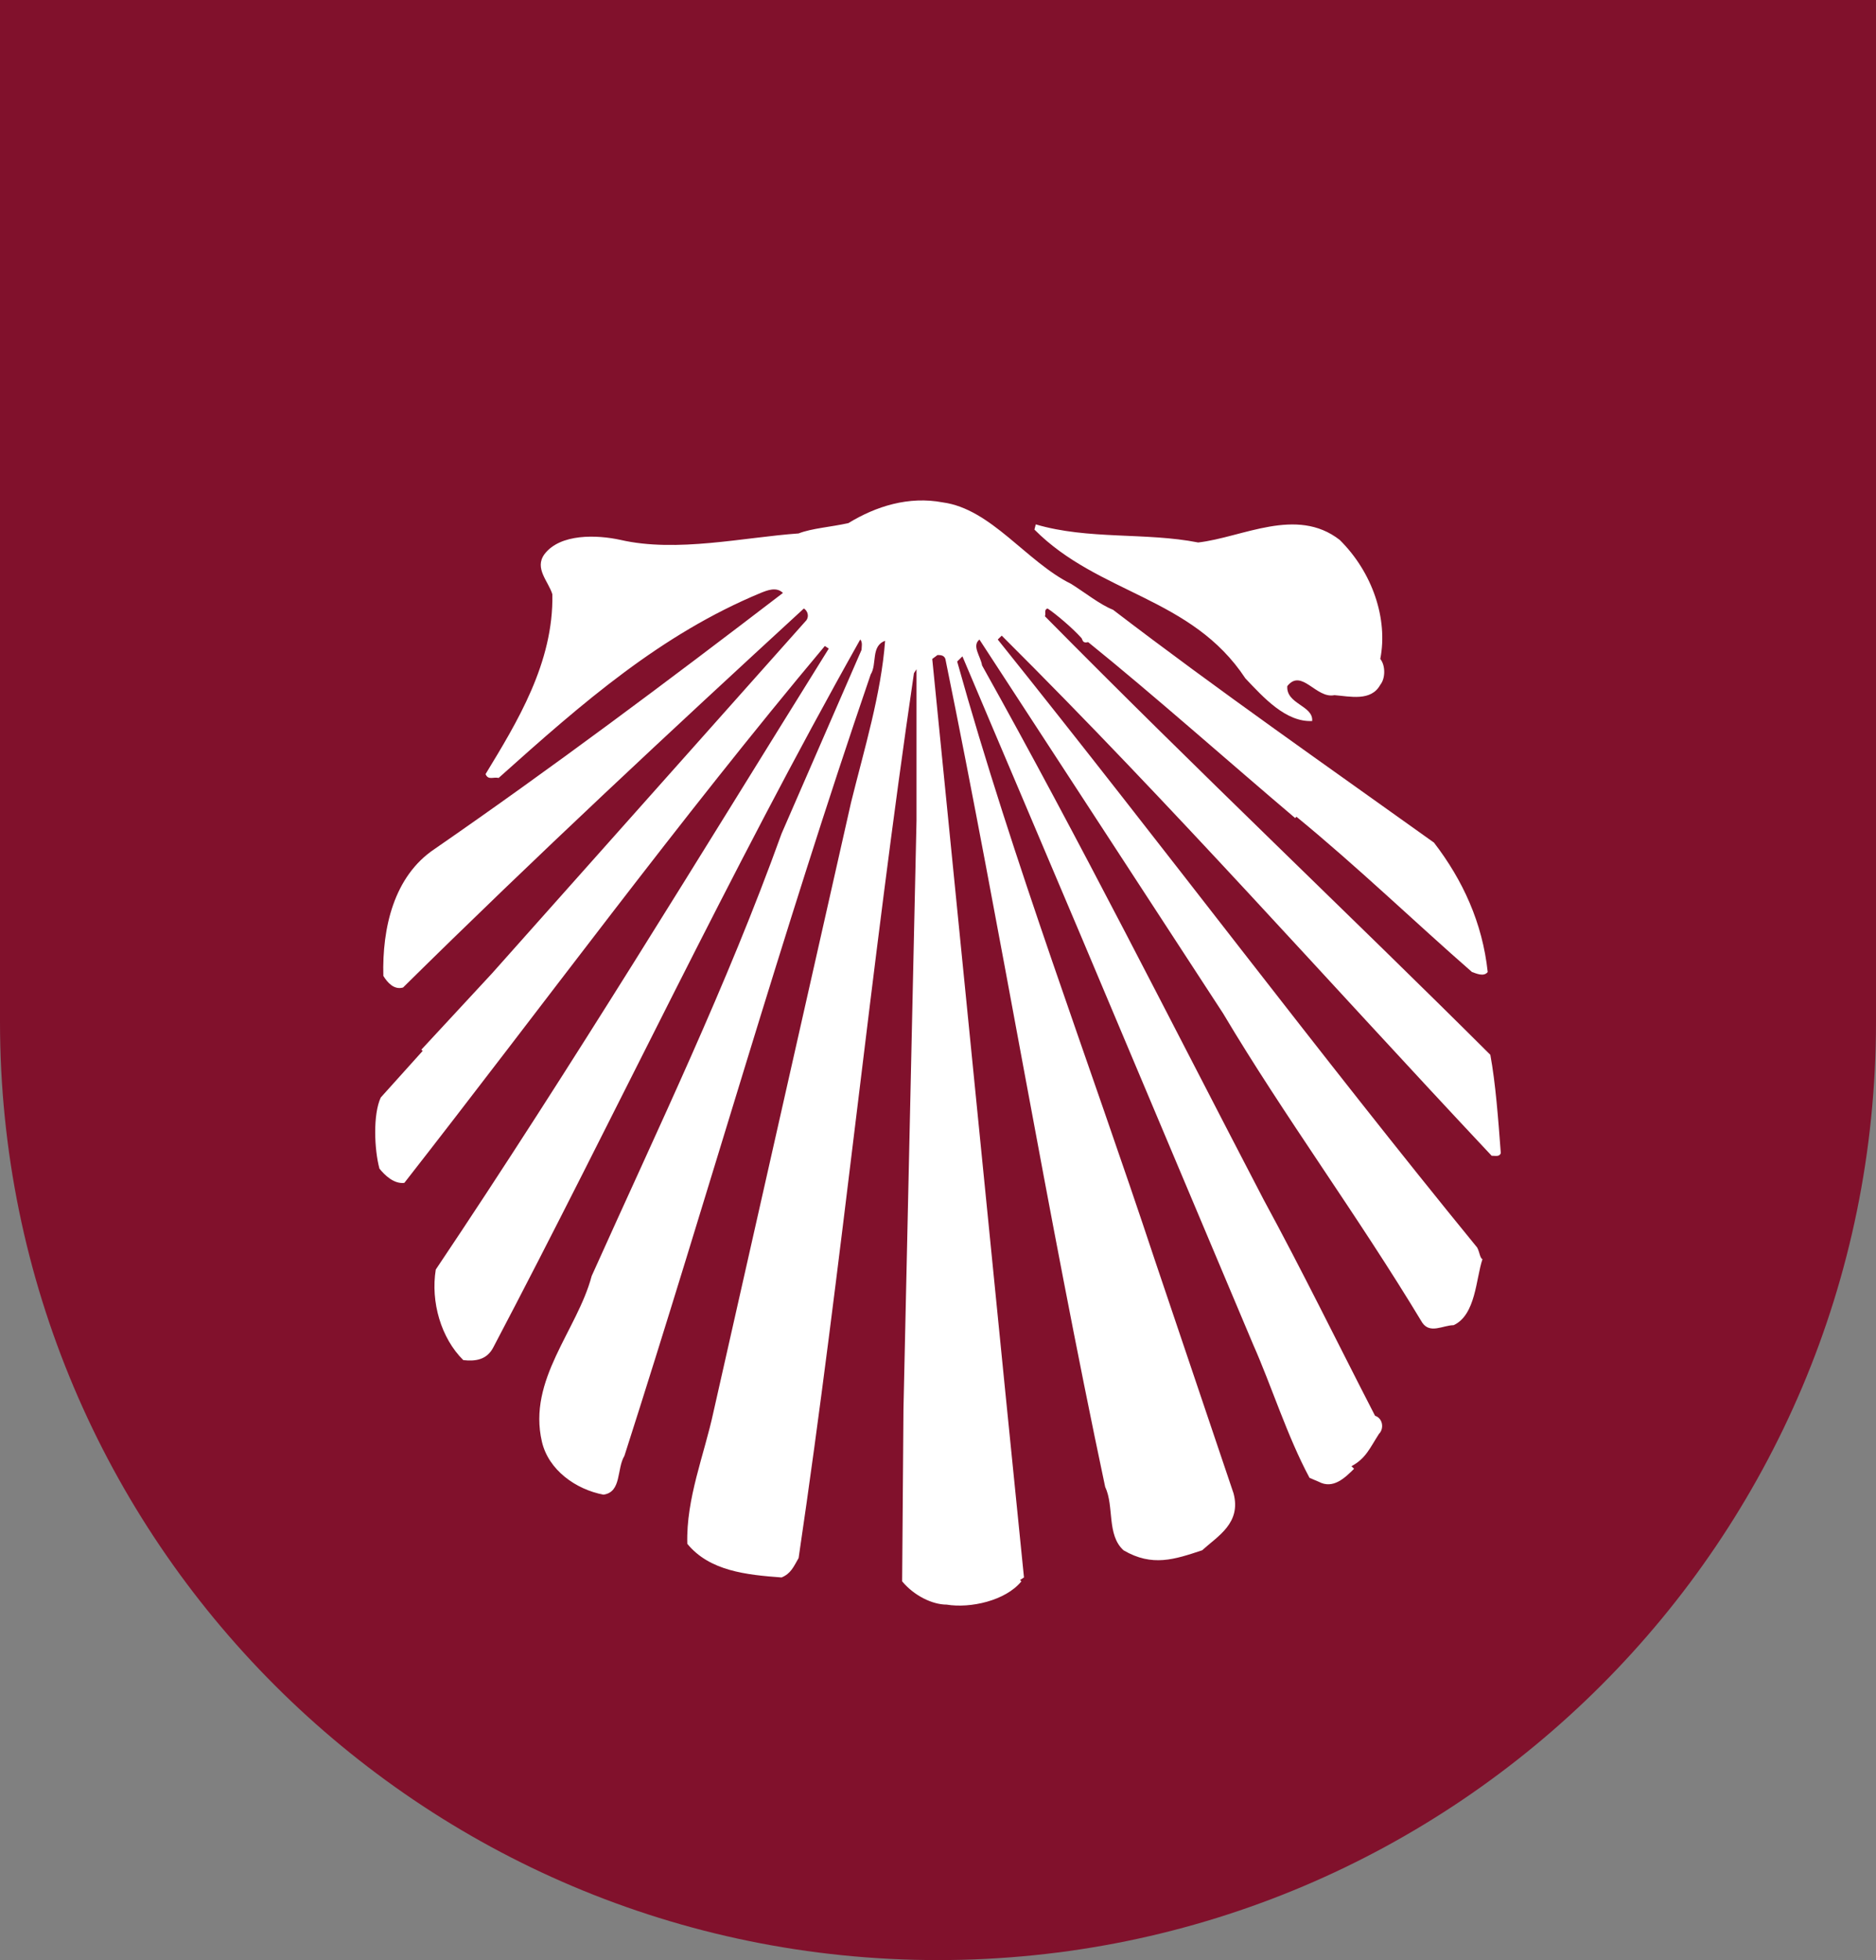
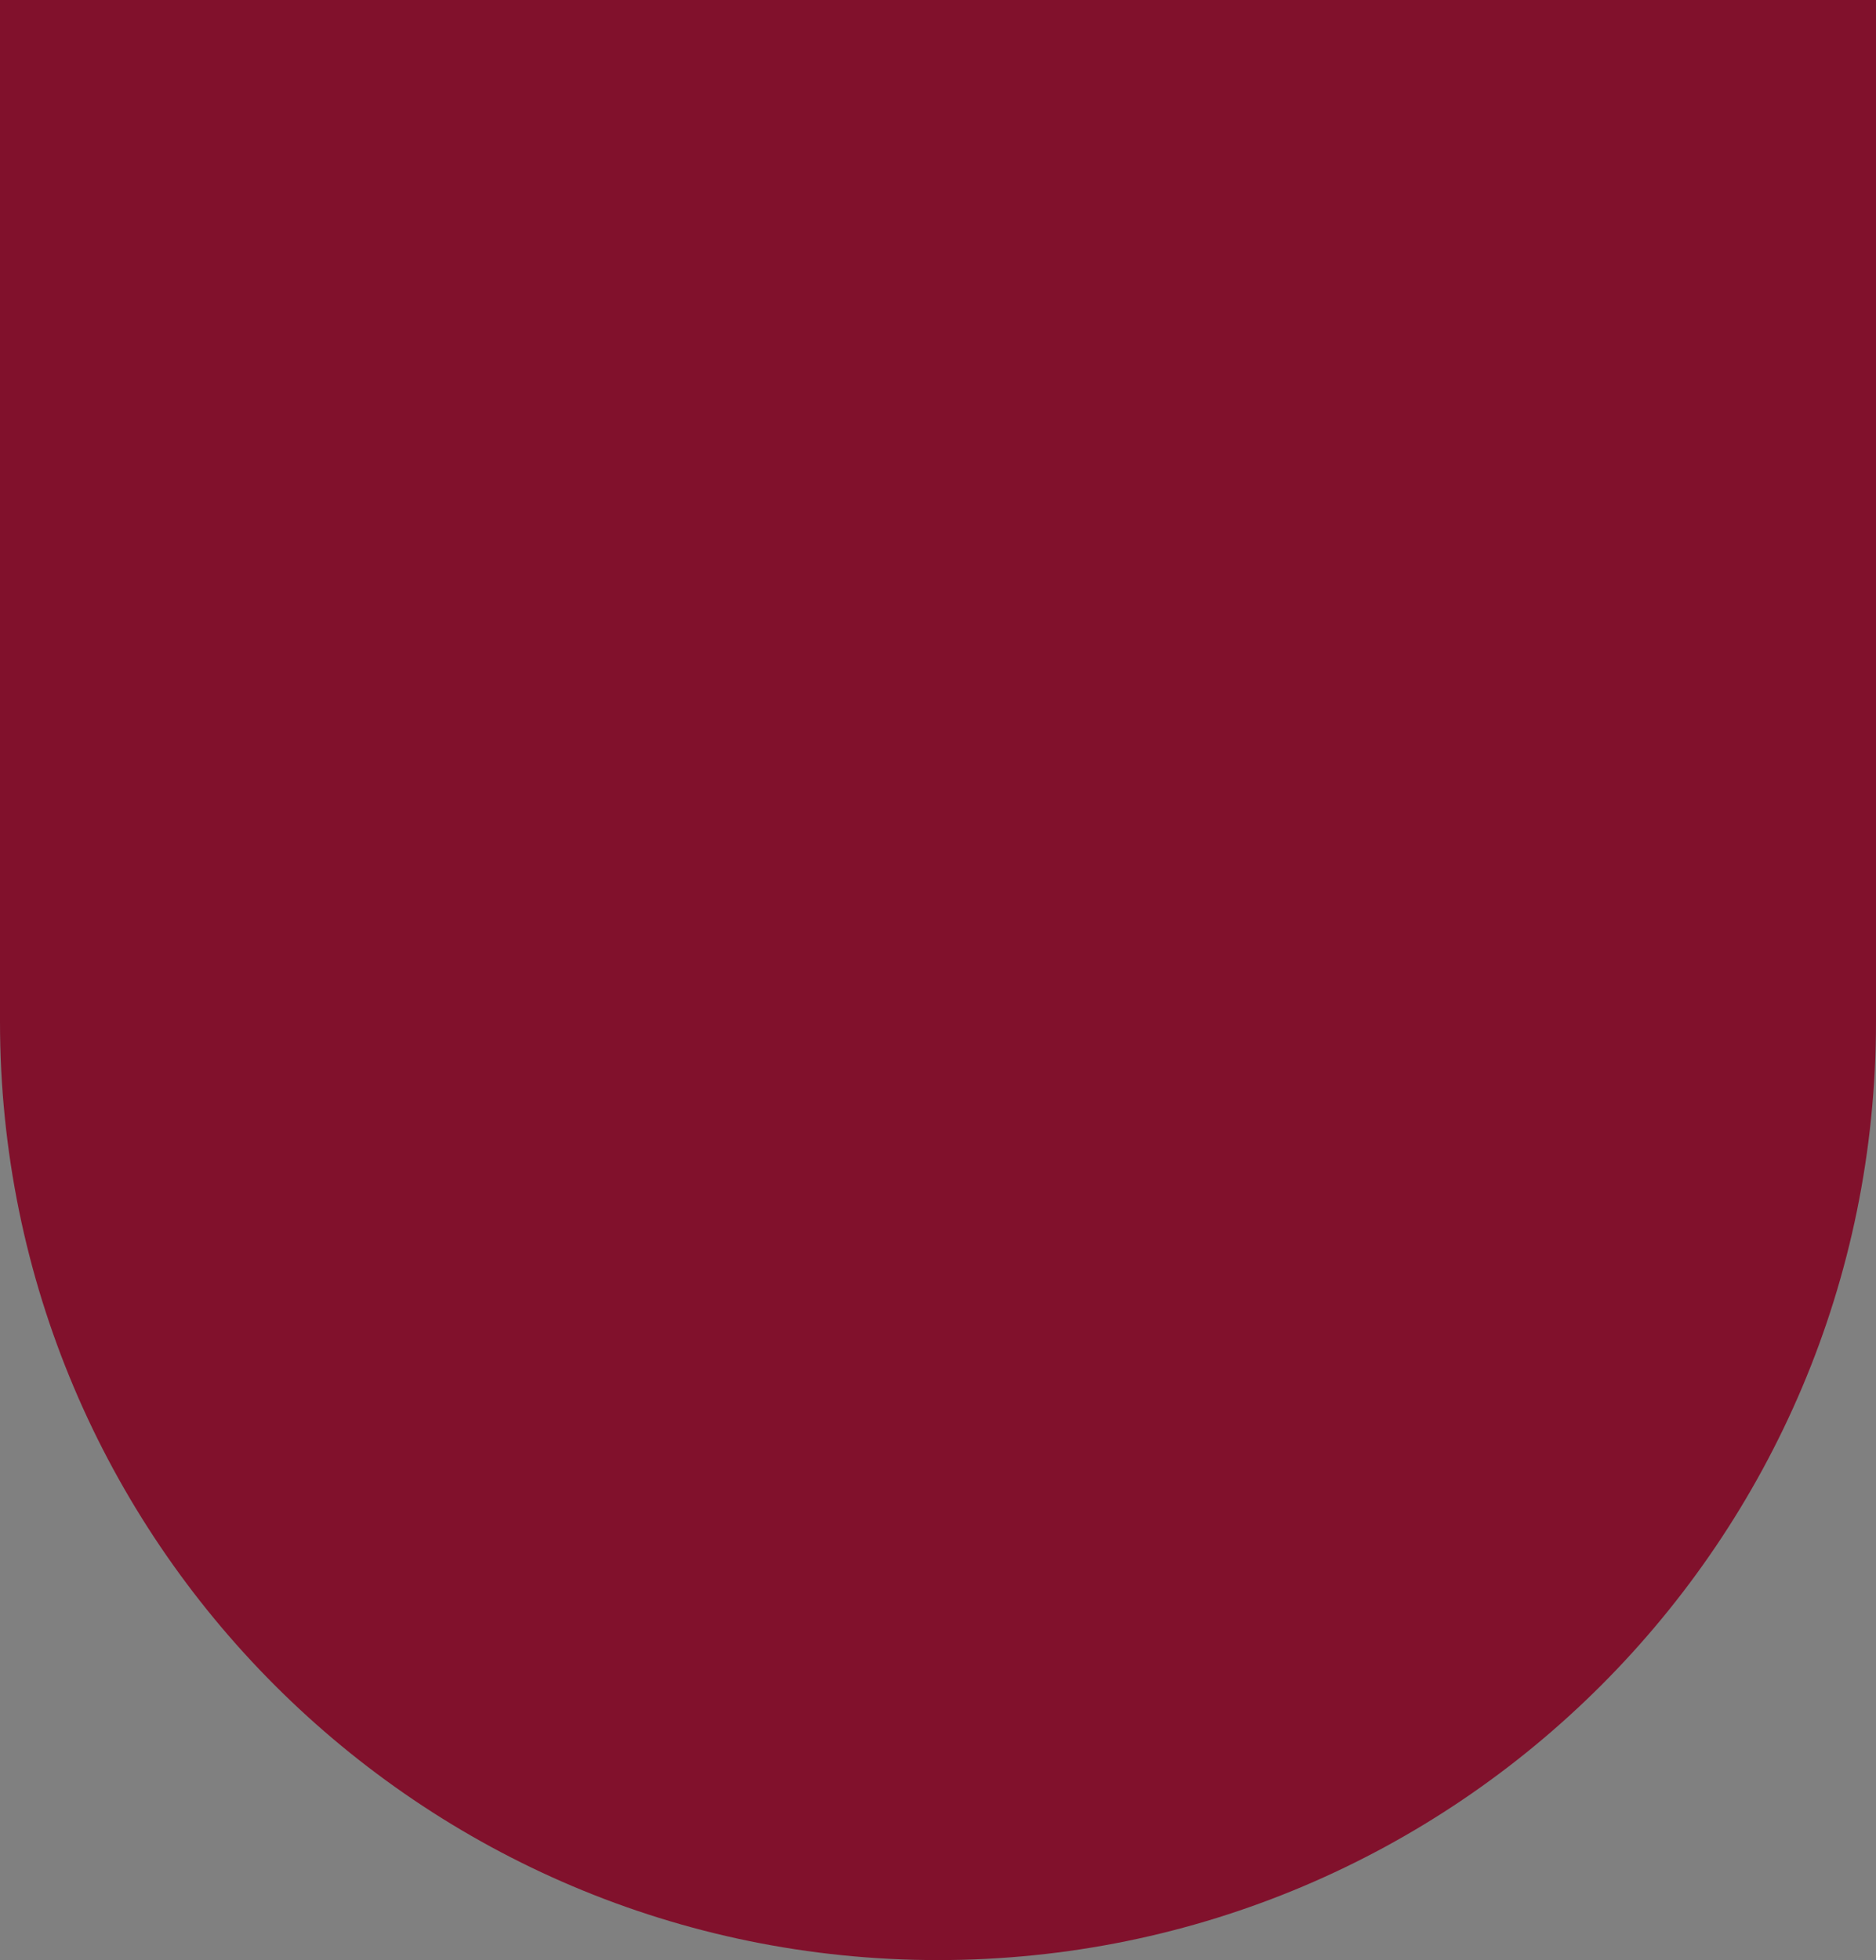
<svg xmlns="http://www.w3.org/2000/svg" width="90px" height="94px" version="1.1">
  <rect width="100%" height="100%" fill="#808080" stroke="none" />
  <title>shell</title>
  <desc>Created with Sketch.</desc>
  <defs />
  <g id="Page-1" stroke="none" stroke-width="1" fill="none" fill-rule="evenodd">
    <g id="Elements" transform="translate(-415, -1659)">
      <g id="shell" transform="translate(415, 1659)">
        <path d="M0,0 L90,0 L90,49 L90,49 C90,73.853 69.853,94 45,94 L45,94 L45,94 C20.147,94 3.04359188e-15,73.853 0,49 L0,0 Z" id="Rectangle-4" fill="#81112C" />
-         <path d="M51.387,28.002 C52.078,28.436 52.769,28.994 53.397,29.243 C58.425,33.089 63.767,36.812 68.795,40.41 C70.178,42.209 71.12,44.257 71.372,46.615 C71.184,46.863 70.805,46.677 70.617,46.615 C67.914,44.257 65.149,41.589 62.196,39.169 L62.134,39.232 C59.054,36.625 55.282,33.276 52.203,30.794 C51.952,30.856 51.952,30.732 51.89,30.608 C51.45,30.111 50.632,29.429 50.256,29.181 C50.067,29.243 50.193,29.429 50.128,29.553 C57.608,37.123 64.774,43.885 71.498,50.586 C71.749,51.951 71.874,53.626 72,55.3 C71.937,55.486 71.749,55.426 71.56,55.426 C63.516,46.863 56.351,38.735 48.057,30.484 L47.867,30.67 C55.975,40.783 63.264,50.524 70.868,59.83 C70.995,60.078 70.995,60.326 71.12,60.388 C70.805,61.319 70.805,63.056 69.737,63.552 C69.234,63.552 68.606,63.986 68.23,63.428 C65.088,58.217 61.631,53.563 58.677,48.6 L46.987,30.67 C46.61,30.98 47.05,31.477 47.113,31.911 C51.828,40.348 56.163,48.972 60.624,57.535 C62.511,61.009 64.144,64.359 65.967,67.896 C66.345,68.019 66.407,68.516 66.156,68.764 C65.716,69.447 65.528,69.943 64.836,70.315 L64.961,70.439 C64.521,70.873 63.957,71.431 63.264,71.06 L62.824,70.873 C61.757,68.888 61.002,66.468 60.121,64.484 L51.828,44.815 C49.941,40.348 48.057,35.943 46.172,31.477 L45.92,31.725 C48.622,41.403 52.203,50.772 55.409,60.45 L59.179,71.618 C59.557,73.045 58.425,73.664 57.671,74.348 C56.351,74.783 55.282,75.155 53.901,74.348 C53.084,73.604 53.461,72.239 53.02,71.308 C50.256,58.279 47.993,44.505 45.354,31.601 C45.29,31.414 45.103,31.414 44.976,31.414 L44.724,31.601 L48.244,66.903 L49.125,75.65 L48.936,75.773 L49,75.837 C48.244,76.768 46.548,77.14 45.418,76.953 C44.724,76.953 43.846,76.52 43.28,75.837 L43.343,67.585 L43.969,39.356 L43.969,32.096 L43.846,32.283 C41.771,46.366 40.389,60.699 38.313,74.72 C38.063,75.155 37.938,75.465 37.496,75.65 C35.801,75.526 34.042,75.34 32.973,74.038 C32.909,71.866 33.791,69.756 34.229,67.709 L40.828,38.487 C41.457,35.943 42.275,33.276 42.462,30.732 C41.771,30.98 42.085,31.848 41.771,32.344 C37.496,44.815 33.978,57.287 29.956,69.819 C29.579,70.439 29.83,71.556 28.951,71.68 C27.631,71.431 26.311,70.501 25.997,69.136 C25.305,66.158 27.693,63.801 28.385,61.194 C31.589,54.06 34.858,47.297 37.496,39.976 L41.332,31.166 C41.332,31.042 41.394,30.794 41.269,30.67 C34.984,41.838 29.516,53.501 23.671,64.607 C23.357,65.227 22.791,65.29 22.226,65.227 C21.158,64.173 20.655,62.435 20.906,60.884 C27.442,51.144 33.539,41.093 39.76,31.104 L39.571,30.98 C32.596,39.293 25.997,48.289 19.398,56.728 C18.895,56.789 18.455,56.355 18.204,56.045 C17.953,55.115 17.89,53.439 18.267,52.633 L20.277,50.399 L20.215,50.338 L23.608,46.677 L38.692,29.739 C38.817,29.553 38.754,29.304 38.566,29.181 C32.219,35.013 25.745,41.031 19.336,47.359 C18.895,47.483 18.581,47.111 18.391,46.801 C18.33,44.505 18.895,42.024 20.843,40.72 C26.499,36.812 31.968,32.718 37.561,28.436 C37.245,28.126 36.806,28.312 36.492,28.436 C31.716,30.421 28.008,33.647 23.922,37.308 C23.671,37.247 23.42,37.433 23.295,37.123 C24.803,34.64 26.562,31.786 26.499,28.499 C26.311,27.878 25.62,27.257 26.122,26.575 C26.877,25.582 28.636,25.644 29.767,25.892 C32.47,26.513 35.675,25.768 38.313,25.582 C38.943,25.334 39.885,25.272 40.703,25.086 C42.023,24.279 43.594,23.783 45.227,24.093 C47.553,24.404 49.25,26.948 51.387,28.002 Z M57.483,26.016 C59.62,25.768 62.197,24.279 64.271,25.892 C65.841,27.443 66.596,29.677 66.218,31.601 C66.47,31.911 66.47,32.531 66.218,32.841 C65.778,33.647 64.774,33.399 64.019,33.338 C63.138,33.523 62.448,32.035 61.757,32.903 C61.694,33.772 63.014,33.834 62.95,34.578 C61.694,34.64 60.625,33.462 59.745,32.531 C57.169,28.622 52.707,28.499 49.626,25.397 L49.69,25.148 C52.203,25.892 54.97,25.521 57.483,26.016 Z" id="Combined-Shape" fill="#FFFFFF" />
      </g>
    </g>
  </g>
</svg>